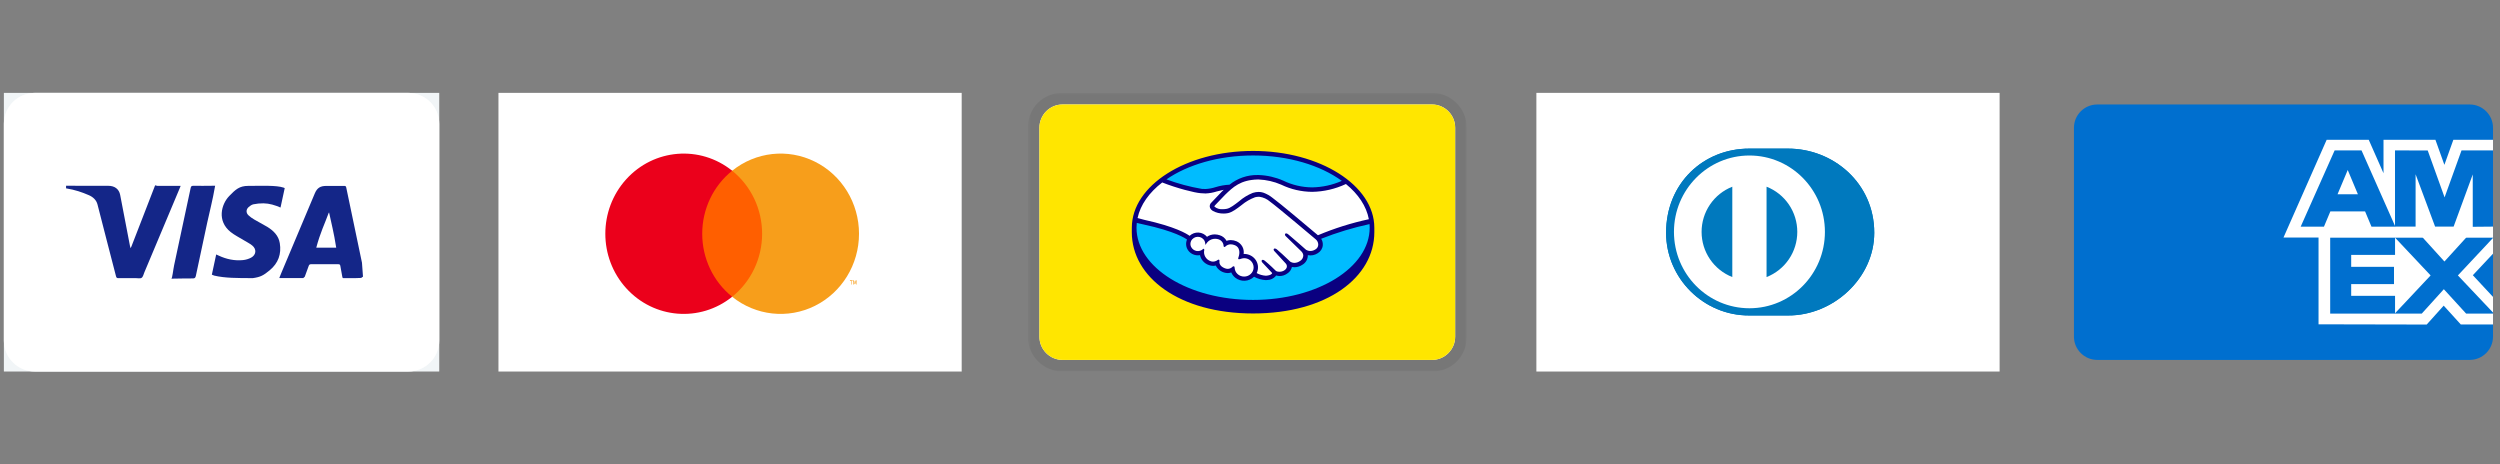
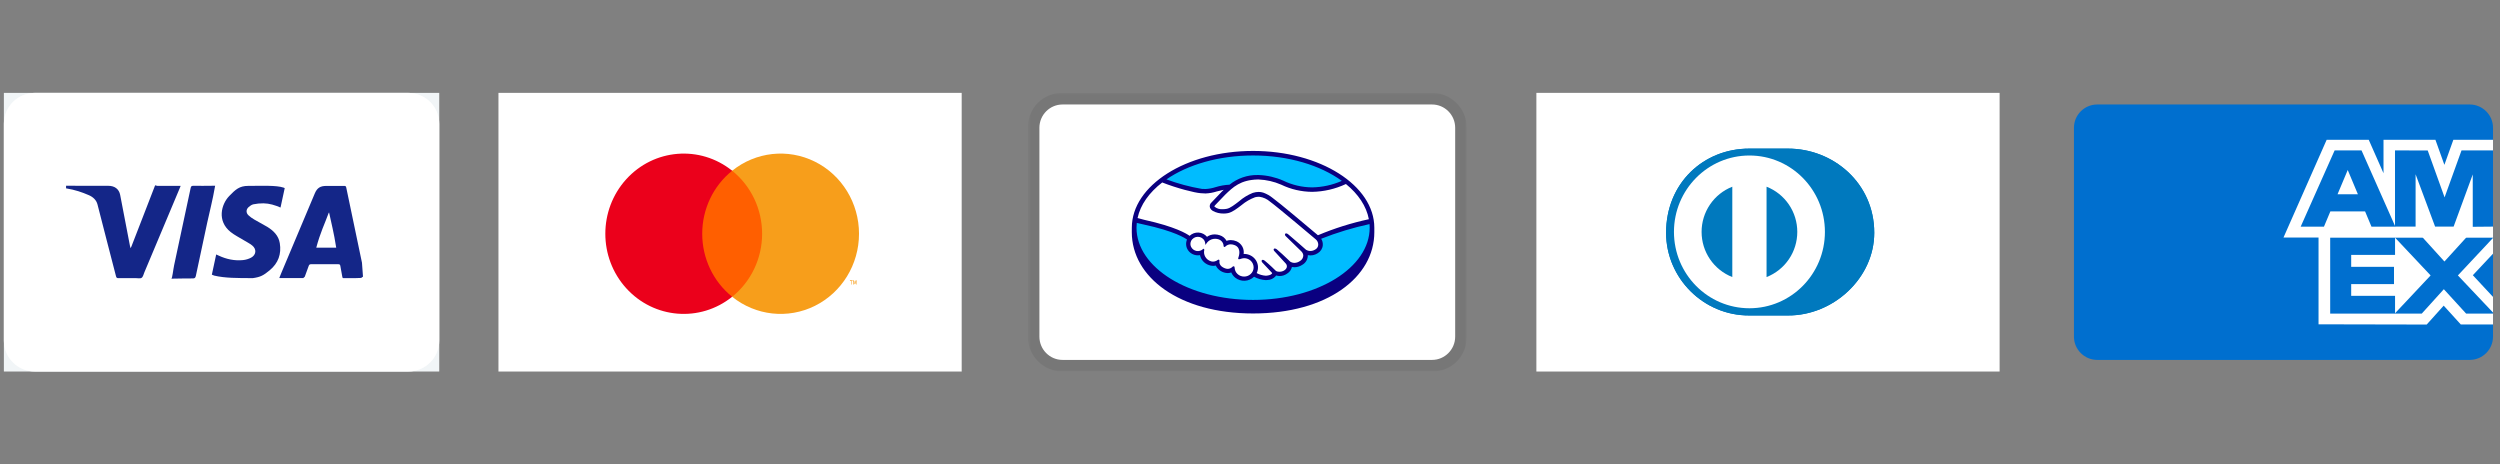
<svg xmlns="http://www.w3.org/2000/svg" width="646" height="120" viewBox="0 0 646 120" fill="none">
  <rect x="0" y="0" width="646" height="120" fill="#808080" stroke="none" />
  <g clip-path="url(#clip0_123_74)">
    <g clip-path="url(#clip1_123_74)">
      <path d="M-1863.29 -2107.9H2584.48V5036H-1863.29V-2107.9Z" fill="#F1F5F7" />
      <path d="M113.5 88.024C113.5 92.424 109.912 96 105.488 96H9.012C4.592 96 1 92.428 1 88.024V31.976C1 27.576 4.588 24 9.012 24H105.48C109.916 24 113.5 27.572 113.5 31.976V88.024Z" fill="white" />
      <path opacity="0.25" d="M105.488 24H9.012C4.592 24 1 27.572 1 31.976V88.016C1 92.432 4.588 96 9.012 96H105.48C109.916 96 113.5 92.428 113.5 88.024V31.976C113.5 27.576 109.912 24 105.488 24ZM109.482 84.464C109.482 88.624 106.095 92 101.912 92H12.588C8.409 92 5.018 88.628 5.018 84.464V35.536C5.018 31.376 8.405 28 12.588 28H101.917C106.095 28 109.482 31.372 109.482 35.536V84.464Z" fill="white" />
      <path d="M93.411 71.812L91.952 71.864L88.794 71.872C88.497 71.872 88.501 71.764 88.445 71.484L87.946 68.724C87.878 68.372 87.757 68.272 87.404 68.272C85.073 68.288 82.743 68.292 80.413 68.272C80.011 68.264 79.866 68.416 79.75 68.764C79.441 69.684 79.107 70.596 78.753 71.5L78.352 71.86C76.343 71.876 74.326 71.868 72.309 71.86L72.176 71.808L72.739 70.42L81.337 49.992C81.956 48.528 82.775 48.04 84.366 48.04H88.874C89.236 48.04 89.389 48.068 89.469 48.452C90.815 54.932 92.177 61.412 93.535 67.892L93.796 71.492L93.407 71.732V71.824L93.411 71.812ZM85.033 54.892L84.925 55.04C83.86 57.96 82.795 60 81.723 64H86.877C86.259 60 85.644 57.812 85.033 54.892ZM17.071 48H18.02L28.036 48.016C29.591 48.016 30.752 48.828 31.049 50.356C31.893 54.716 32.737 59.084 33.565 63.448L33.725 64.136L33.954 63.704C35.983 58.596 38.012 53.136 40.029 48.024C40.158 47.704 40.311 48.024 40.656 48.024H46.683L46.502 48.484L37.301 70.38C37.092 70.876 36.972 71.54 36.586 71.792C36.224 72.032 35.566 71.86 35.039 71.864L30.619 71.876C30.218 71.888 30.073 71.756 29.977 71.384C28.39 65.2 26.762 59.024 25.195 52.84C24.902 51.7 24.07 50.92 22.977 50.44C21.153 49.652 19.482 49.068 17.071 48.668V48ZM54.739 70.984L55.864 65.752L56.547 66.064C58.528 66.984 60.613 67.424 62.794 67.208C63.506 67.136 64.249 66.916 64.884 66.58C66.218 65.86 66.354 64.388 65.177 63.436C64.502 62.888 63.691 62.504 62.947 62.044C61.834 61.364 60.641 60.772 59.624 59.972C56 57.12 57.173 52.772 59.231 50.652C60.858 48.972 61.858 48.032 64.144 48.032C67.761 48.032 71.385 47.844 73.281 48.48L73.57 48.608L72.486 53.628C71.063 53.008 69.625 52.564 68.106 52.54C67.238 52.528 66.35 52.612 65.495 52.788C65.044 52.88 64.591 53.196 64.237 53.516C63.554 54.128 63.542 55.004 64.197 55.628C64.639 56.052 65.161 56.408 65.699 56.724L69.082 58.628C70.674 59.616 71.983 60.888 72.297 62.828C72.759 65.628 71.907 67.996 69.701 69.828C68.114 71.136 67.351 71.588 65.342 71.868C61.272 71.86 58.102 71.868 55.361 71.216L54.739 70.976V70.984ZM55.59 48C54.899 52 54.224 54.352 53.553 57.492C52.569 62.08 51.577 66.672 50.612 71.264C50.512 71.744 50.339 71.96 49.841 71.944C48.178 71.912 46.506 72 44.847 72H44.272C44.521 72 44.754 69.648 44.995 68.532C46.422 61.892 47.848 55.212 49.266 48.572C49.359 48.132 49.508 48.004 49.974 48.012C51.633 48.052 53.3 48 54.964 48H55.59Z" fill="#142688" />
    </g>
    <g clip-path="url(#clip2_123_74)">
      <path fill-rule="evenodd" clip-rule="evenodd" d="M128.8 24H248.5V96H128.8V24Z" fill="white" />
      <path d="M180.329 44.117H198.054V76.687H180.329V44.117Z" fill="#FF5F00" />
      <path d="M181.456 60.404C181.449 54.048 184.301 48.04 189.192 44.116C180.886 37.442 168.959 38.414 161.793 46.348C154.626 54.284 154.626 66.518 161.793 74.452C168.959 82.388 180.886 83.36 189.192 76.686C184.304 72.762 181.45 66.759 181.455 60.404H181.456Z" fill="#EB001B" />
-       <path d="M221.969 60.404C221.969 68.334 217.54 75.569 210.565 79.034C203.589 82.499 195.29 81.588 189.192 76.686C194.079 72.76 196.932 66.756 196.932 60.402C196.932 54.047 194.079 48.043 189.192 44.117C195.29 39.215 203.589 38.304 210.565 41.77C217.541 45.234 221.969 52.469 221.969 60.398V60.404ZM220.033 73.526V72.617H220.298V72.43H219.627V72.617H219.915V73.526H220.033ZM221.333 73.526V72.43H221.131L220.895 73.213L220.658 72.43H220.478V73.526H220.624V72.703L220.843 73.417H220.995L221.216 72.703V73.535L221.333 73.526Z" fill="#F79E1B" />
+       <path d="M221.969 60.404C221.969 68.334 217.54 75.569 210.565 79.034C203.589 82.499 195.29 81.588 189.192 76.686C194.079 72.76 196.932 66.756 196.932 60.402C196.932 54.047 194.079 48.043 189.192 44.117C195.29 39.215 203.589 38.304 210.565 41.77C217.541 45.234 221.969 52.469 221.969 60.398V60.404ZM220.033 73.526V72.617H220.298V72.43H219.627V72.617H219.915V73.526ZM221.333 73.526V72.43H221.131L220.895 73.213L220.658 72.43H220.478V73.526H220.624V72.703L220.843 73.417H220.995L221.216 72.703V73.535L221.333 73.526Z" fill="#F79E1B" />
    </g>
    <g clip-path="url(#clip3_123_74)">
      <mask id="mask0_123_74" style="mask-type:luminance" maskUnits="userSpaceOnUse" x="265" y="24" width="114" height="72">
        <path d="M265.6 24H379V96H265.6V24Z" fill="white" />
      </mask>
      <g mask="url(#mask0_123_74)">
        <path opacity="0.07" d="M370.047 24H274.552C269.479 24 265.6 27.9 265.6 33V87C265.6 92.1 269.778 96 274.552 96H370.047C375.12 96 379 92.1 379 87V33C379 27.9 374.822 24 370.047 24Z" fill="black" />
        <path d="M370.047 27C373.33 27 376.016 29.7 376.016 33V87C376.016 90.3 373.33 93 370.047 93H274.552C271.27 93 268.584 90.3 268.584 87V33C268.584 29.7 271.27 27 274.552 27H370.047Z" fill="white" />
-         <path d="M370.047 27C373.33 27 376.016 29.7 376.016 33V87C376.016 90.3 373.33 93 370.047 93H274.552C271.27 93 268.584 90.3 268.584 87V33C268.584 29.7 271.27 27 274.552 27H370.047Z" fill="#FFE600" />
        <path d="M323.798 39.789C306.818 39.789 293.052 48.315 293.052 58.836C293.052 69.354 306.818 78.708 323.798 78.708C340.778 78.708 354.544 69.354 354.544 58.836C354.544 48.315 340.781 39.789 323.798 39.789Z" fill="#00BCFF" />
        <path d="M313.795 52.95C313.78 52.98 313.482 53.28 313.676 53.52C314.153 54.108 315.615 54.444 317.105 54.12C317.988 53.931 319.122 53.055 320.22 52.212C321.276 51.285 322.478 50.543 323.777 50.016C324.614 49.722 325.521 49.701 326.37 49.956C327.23 50.262 328.03 50.715 328.734 51.288C330.793 52.788 339.083 59.793 340.516 61.008C344.926 59.234 349.481 57.848 354.13 56.868C353.524 53.268 351.292 49.839 347.863 47.148C343.088 49.089 336.863 50.25 331.151 47.553C329.206 46.701 327.113 46.239 324.992 46.194C320.462 46.296 318.501 48.195 316.427 50.202L313.795 52.95Z" fill="white" />
        <path d="M340.175 61.773C340.079 61.692 330.431 53.517 328.247 51.921C327.478 51.261 326.54 50.83 325.54 50.676C325.107 50.642 324.671 50.683 324.251 50.796C322.968 51.264 321.774 51.954 320.724 52.836C319.5 53.775 318.348 54.666 317.28 54.897C315.989 55.154 314.649 54.96 313.484 54.345C313.215 54.187 312.997 53.955 312.854 53.676C312.776 53.464 312.764 53.233 312.822 53.014C312.88 52.795 313.004 52.6 313.177 52.455L315.839 49.665C316.149 49.365 316.459 49.065 316.782 48.774C315.958 48.894 315.146 49.071 314.352 49.302C313.434 49.597 312.481 49.768 311.517 49.812C310.549 49.718 309.585 49.572 308.632 49.377C305.791 48.732 303.013 47.833 300.333 46.689C296.543 49.419 294.081 52.767 293.35 56.526C293.893 56.661 295.319 56.976 295.686 57.054C304.251 58.899 306.922 60.798 307.405 61.194C307.694 60.883 308.047 60.642 308.441 60.486C308.837 60.327 309.264 60.257 309.69 60.281C310.116 60.305 310.532 60.422 310.909 60.624C311.279 60.825 311.604 61.107 311.852 61.449C312.428 60.999 313.15 60.753 313.893 60.753C314.311 60.762 314.723 60.831 315.116 60.963C315.498 61.083 315.851 61.275 316.149 61.536C316.447 61.8 316.683 62.118 316.841 62.475C317.218 62.31 317.624 62.226 318.035 62.229C318.524 62.235 319.011 62.334 319.458 62.529C320.085 62.814 320.589 63.294 320.891 63.891C321.197 64.484 321.286 65.167 321.142 65.82C321.64 65.77 322.143 65.829 322.616 65.993C323.09 66.157 323.522 66.423 323.884 66.771C324.398 67.259 324.735 67.906 324.842 68.609C324.948 69.312 324.818 70.03 324.472 70.65C325.358 71.175 326.382 71.436 327.42 71.415C327.677 71.414 327.931 71.362 328.168 71.261C328.405 71.161 328.619 71.014 328.799 70.83C328.889 70.71 328.975 70.575 328.889 70.479L326.471 67.878C326.471 67.878 326.077 67.515 326.203 67.377C326.343 67.227 326.591 67.437 326.764 67.575C327.993 68.571 329.497 70.071 329.497 70.071C329.521 70.092 329.617 70.281 330.178 70.377C330.846 70.489 331.531 70.335 332.088 69.948C332.229 69.828 332.359 69.694 332.476 69.549C332.645 69.325 332.731 69.048 332.719 68.766C332.707 68.484 332.598 68.216 332.41 68.007L329.587 64.938C329.587 64.938 329.184 64.578 329.324 64.434C329.444 64.305 329.706 64.497 329.882 64.641C330.778 65.367 332.037 66.591 333.249 67.737C333.655 68.002 334.132 68.135 334.616 68.119C335.1 68.103 335.567 67.938 335.955 67.647C336.267 67.482 336.528 67.232 336.707 66.927C336.883 66.628 336.969 66.284 336.958 65.937C336.895 65.499 336.684 65.097 336.361 64.797L332.508 61.041C332.508 61.041 332.1 60.705 332.24 60.531C332.359 60.393 332.625 60.6 332.798 60.738C334.332 62.031 335.851 63.348 337.349 64.686C337.744 64.932 338.201 65.058 338.665 65.049C339.13 65.039 339.582 64.894 339.966 64.632C340.208 64.494 340.413 64.3 340.563 64.065C340.715 63.83 340.805 63.56 340.825 63.28C340.844 63 340.792 62.72 340.673 62.466C340.56 62.203 340.391 61.967 340.178 61.776L340.175 61.773Z" fill="white" />
        <path d="M321.482 66.531C321.028 66.591 320.58 66.69 320.145 66.819C320.097 66.789 320.18 66.555 320.234 66.423C320.294 66.291 321.082 63.993 319.16 63.201C318.729 62.979 318.241 62.897 317.762 62.966C317.283 63.035 316.837 63.251 316.486 63.585C316.405 63.666 316.37 63.66 316.361 63.555C316.348 63.125 316.198 62.711 315.934 62.373C315.663 62.029 315.293 61.778 314.874 61.653C314.278 61.473 313.633 61.488 313.042 61.692C312.458 61.891 311.953 62.273 311.601 62.781C311.537 62.325 311.319 61.906 310.983 61.593C310.639 61.274 310.201 61.077 309.735 61.031C309.27 60.984 308.802 61.091 308.402 61.335C308.008 61.575 307.706 61.944 307.548 62.379C307.393 62.809 307.391 63.28 307.545 63.711C307.703 64.146 308.003 64.514 308.396 64.755C308.795 65.001 309.263 65.111 309.729 65.066C310.195 65.022 310.634 64.826 310.98 64.509C310.992 64.518 310.995 64.539 310.989 64.575C310.847 65.204 310.944 65.865 311.261 66.426C311.58 66.99 312.096 67.428 312.717 67.656C313.053 67.781 313.416 67.818 313.771 67.764C314.125 67.711 314.461 67.568 314.746 67.35C314.91 67.236 314.937 67.284 314.913 67.437C314.845 67.908 314.934 68.916 316.393 69.486C316.756 69.655 317.161 69.708 317.554 69.637C317.947 69.566 318.309 69.375 318.59 69.09C318.778 68.928 318.829 68.955 318.838 69.21C318.861 69.714 319.037 70.2 319.342 70.599C319.649 71.007 320.07 71.319 320.55 71.49C321.035 71.664 321.559 71.697 322.061 71.586C322.564 71.475 323.025 71.223 323.391 70.86C323.749 70.506 323.99 70.05 324.083 69.554C324.176 69.058 324.116 68.546 323.911 68.085C323.704 67.621 323.365 67.229 322.938 66.957C322.502 66.679 321.997 66.531 321.482 66.531Z" fill="white" />
        <path d="M323.791 39C306.492 39 292.463 47.913 292.463 58.845L292.457 60.006C292.457 71.61 304.719 81 323.791 81C342.977 81 355.125 71.61 355.125 60.009V58.845C355.125 47.913 341.1 39 323.791 39ZM353.714 56.646C349.199 57.615 344.791 59.001 340.554 60.789C337.578 58.278 330.709 52.494 328.849 51.144C328.123 50.553 327.303 50.091 326.423 49.776C326.038 49.656 325.636 49.595 325.233 49.596C324.719 49.602 324.209 49.686 323.723 49.842C322.421 50.364 321.216 51.102 320.162 52.026L320.103 52.071C319.025 52.902 317.909 53.76 317.065 53.943C316.695 54.024 316.319 54.063 315.94 54.063C315.176 54.123 314.418 53.889 313.824 53.406C313.773 53.34 313.806 53.235 313.928 53.085L313.946 53.064L316.56 50.334C318.608 48.354 320.544 46.479 324.997 46.38H325.218C327.235 46.458 329.221 46.913 331.073 47.721C333.55 48.921 336.28 49.551 339.05 49.572C342.071 49.524 345.049 48.835 347.787 47.55C350.965 50.136 353.072 53.25 353.714 56.646ZM323.8 40.173C332.986 40.173 341.204 42.723 346.728 46.737C344.307 47.805 341.699 48.377 339.055 48.42C336.47 48.401 333.922 47.807 331.592 46.68C329.579 45.793 327.417 45.299 325.221 45.225H324.97C322.332 45.182 319.762 46.066 317.703 47.724C316.474 47.784 315.256 48.003 314.081 48.366C313.254 48.636 312.395 48.792 311.526 48.84C311.198 48.84 310.61 48.81 310.556 48.81C307.436 48.277 304.372 47.455 301.404 46.353C306.919 42.558 314.907 40.173 323.8 40.173ZM300.317 47.148C304.14 48.66 308.778 49.83 310.243 49.92C310.652 49.947 311.087 49.992 311.526 49.992C312.505 49.947 313.473 49.773 314.406 49.473C315.003 49.305 315.609 49.161 316.217 49.041L315.701 49.536L313.045 52.32C312.843 52.488 312.698 52.716 312.633 52.971C312.568 53.227 312.584 53.497 312.681 53.742C312.838 54.054 313.08 54.314 313.379 54.492C314.239 54.96 315.212 55.2 316.199 55.182C316.578 55.185 316.954 55.146 317.324 55.068C318.438 54.828 319.607 53.928 320.846 52.974C321.876 52.114 323.045 51.436 324.302 50.97C324.618 50.889 324.94 50.844 325.268 50.841C325.349 50.841 325.433 50.844 325.516 50.856C326.489 51.009 327.396 51.429 328.133 52.065C330.312 53.652 339.963 61.827 340.058 61.905C340.247 62.079 340.396 62.292 340.496 62.529C340.596 62.766 340.644 63.022 340.637 63.279C340.621 63.528 340.542 63.768 340.407 63.977C340.272 64.186 340.086 64.357 339.867 64.473C339.488 64.717 339.049 64.849 338.599 64.854C338.205 64.855 337.819 64.747 337.483 64.542C337.447 64.512 334.14 61.578 332.923 60.591C332.769 60.435 332.569 60.332 332.353 60.297C332.305 60.296 332.257 60.306 332.214 60.326C332.17 60.345 332.131 60.374 332.099 60.411C331.908 60.639 332.123 60.957 332.374 61.161L336.235 64.926C336.525 65.196 336.713 65.553 336.773 65.937C336.781 66.254 336.699 66.566 336.537 66.837C336.373 67.113 336.137 67.339 335.853 67.488C335.448 67.763 334.973 67.915 334.484 67.926C334.093 67.926 333.711 67.814 333.382 67.602L332.83 67.074C331.816 66.108 330.771 65.112 330.004 64.494C329.848 64.338 329.646 64.236 329.428 64.203C329.383 64.202 329.338 64.211 329.297 64.228C329.255 64.246 329.218 64.272 329.187 64.305C329.097 64.398 329.037 64.566 329.258 64.845C329.318 64.92 329.381 64.992 329.452 65.055L332.269 68.124C332.43 68.3 332.525 68.528 332.536 68.767C332.548 69.006 332.475 69.241 332.332 69.432L332.234 69.552C332.151 69.639 332.063 69.721 331.971 69.798C331.568 70.082 331.085 70.229 330.592 70.218C330.465 70.219 330.339 70.209 330.213 70.188C330.009 70.173 329.815 70.095 329.658 69.963L329.622 69.927C329.47 69.774 328.05 68.367 326.874 67.419C326.726 67.268 326.533 67.169 326.325 67.137C326.277 67.136 326.23 67.146 326.187 67.164C326.143 67.183 326.104 67.21 326.071 67.245C325.838 67.491 326.188 67.86 326.337 67.995L328.739 70.563C328.719 70.62 328.688 70.673 328.65 70.719C328.56 70.836 328.271 71.118 327.396 71.223C327.291 71.237 327.186 71.244 327.08 71.244C326.255 71.193 325.452 70.962 324.725 70.566C324.983 70.039 325.098 69.454 325.061 68.868C325.023 68.282 324.833 67.716 324.51 67.227C324.183 66.73 323.737 66.323 323.212 66.045C322.642 65.741 322.002 65.593 321.356 65.616C321.458 64.954 321.335 64.276 321.007 63.693C320.673 63.1 320.157 62.631 319.536 62.358C319.062 62.152 318.553 62.043 318.038 62.037C317.662 62.037 317.292 62.1 316.937 62.229C316.562 61.536 315.932 61.019 315.182 60.789C314.768 60.646 314.333 60.571 313.896 60.567C313.179 60.561 312.478 60.777 311.89 61.188C311.617 60.865 311.282 60.601 310.904 60.412C310.526 60.224 310.114 60.115 309.693 60.092C309.272 60.069 308.85 60.132 308.454 60.279C308.058 60.425 307.696 60.65 307.39 60.942C306.644 60.39 303.675 58.563 295.731 56.817C295.134 56.67 294.537 56.511 293.946 56.34C294.692 52.89 296.96 49.734 300.317 47.148ZM315.056 67.173L314.967 67.098H314.883C314.794 67.104 314.708 67.137 314.639 67.194C314.294 67.449 313.879 67.592 313.451 67.602C313.225 67.601 313 67.559 312.788 67.479C312.212 67.273 311.729 66.865 311.428 66.33C311.132 65.803 311.044 65.182 311.183 64.593C311.192 64.55 311.189 64.506 311.175 64.465C311.161 64.424 311.136 64.387 311.102 64.359L310.971 64.254L310.852 64.368C310.628 64.572 310.361 64.722 310.071 64.805C309.78 64.889 309.475 64.904 309.178 64.85C308.88 64.795 308.6 64.672 308.358 64.491C308.115 64.31 307.918 64.075 307.781 63.804C307.627 63.48 307.574 63.118 307.628 62.763C307.681 62.408 307.84 62.078 308.082 61.815C308.332 61.547 308.651 61.353 309.003 61.255C309.355 61.158 309.728 61.161 310.079 61.263C310.429 61.366 310.742 61.567 310.983 61.842C311.22 62.111 311.372 62.445 311.419 62.802L311.484 63.297L311.765 62.877C312.088 62.395 312.56 62.032 313.108 61.845C313.662 61.655 314.262 61.648 314.821 61.824C315.209 61.941 315.546 62.172 315.788 62.484C316.029 62.793 316.165 63.172 316.176 63.564C316.196 63.807 316.372 63.819 316.408 63.819C316.494 63.813 316.573 63.773 316.629 63.708C316.813 63.522 317.032 63.375 317.273 63.276C317.515 63.177 317.774 63.128 318.035 63.132C318.398 63.139 318.757 63.218 319.091 63.363C320.891 64.113 320.076 66.324 320.064 66.348C319.909 66.714 319.903 66.879 320.049 66.972L320.121 67.002H320.174C320.293 66.989 320.41 66.96 320.521 66.915C320.828 66.795 321.153 66.729 321.481 66.711C322.126 66.711 322.75 66.96 323.218 67.407C323.443 67.625 323.622 67.886 323.746 68.174C323.869 68.463 323.934 68.773 323.937 69.087C323.938 69.402 323.875 69.713 323.751 70.002C323.627 70.291 323.446 70.551 323.218 70.767C322.754 71.221 322.129 71.472 321.481 71.466C320.853 71.472 320.245 71.238 319.78 70.812C319.556 70.606 319.374 70.357 319.245 70.08C319.117 69.803 319.044 69.503 319.031 69.198C319.028 69.087 319.017 68.799 318.763 68.799C318.649 68.811 318.542 68.864 318.464 68.949C318.146 69.275 317.715 69.464 317.262 69.477C316.989 69.471 316.72 69.414 316.468 69.309C315.068 68.76 315.05 67.83 315.107 67.458C315.121 67.41 315.123 67.359 315.115 67.31C315.106 67.26 315.086 67.213 315.056 67.173ZM323.8 77.499C307.16 77.499 293.672 69.144 293.672 58.836C293.672 58.425 293.698 58.014 293.743 57.603C293.878 57.633 295.197 57.939 295.474 57.999C303.588 59.745 306.268 61.56 306.725 61.902C306.532 62.348 306.456 62.837 306.504 63.321C306.552 63.805 306.722 64.269 306.999 64.668C307.279 65.075 307.656 65.406 308.094 65.631C308.706 65.949 309.407 66.051 310.085 65.931C310.204 66.513 310.482 67.056 310.882 67.506C311.284 67.956 311.801 68.298 312.38 68.496C312.726 68.628 313.093 68.697 313.463 68.7C313.696 68.7 313.928 68.67 314.155 68.616C314.433 69.186 314.871 69.666 315.412 70.011C315.958 70.353 316.587 70.545 317.238 70.563C317.553 70.563 317.866 70.509 318.163 70.404C318.39 70.938 318.748 71.409 319.207 71.772C319.912 72.32 320.789 72.595 321.679 72.546C322.568 72.497 323.41 72.127 324.051 71.505C324.976 72.027 326.017 72.327 327.086 72.381C327.241 72.381 327.393 72.372 327.545 72.351C327.936 72.339 328.321 72.246 328.675 72.079C329.029 71.912 329.345 71.674 329.604 71.379C329.651 71.315 329.693 71.248 329.73 71.178C330.046 71.271 330.374 71.322 330.703 71.328C331.416 71.313 332.105 71.073 332.663 70.647C332.957 70.463 333.211 70.222 333.411 69.938C333.611 69.654 333.752 69.334 333.827 68.994C334.042 69.036 334.26 69.057 334.484 69.057C335.2 69.05 335.9 68.835 336.498 68.439C336.946 68.189 337.318 67.822 337.575 67.377C337.829 66.939 337.956 66.438 337.942 65.931C338.826 66.111 339.745 65.931 340.497 65.433C340.866 65.216 341.179 64.915 341.41 64.554C341.637 64.197 341.775 63.789 341.81 63.366C341.854 62.778 341.707 62.192 341.392 61.695C345.448 60.093 349.627 58.825 353.887 57.906C353.911 58.215 353.926 58.524 353.926 58.836C353.926 69.144 340.437 77.499 323.8 77.499Z" fill="#0A0080" />
      </g>
    </g>
    <g clip-path="url(#clip4_123_74)">
      <path fill-rule="evenodd" clip-rule="evenodd" d="M397 24H516.7V96H397V24Z" fill="white" />
      <path d="M462.03 81.515C473.678 81.571 484.31 71.904 484.31 60.144C484.31 47.285 473.678 38.395 462.03 38.4H452.005C440.219 38.395 430.516 47.287 430.516 60.144C430.516 71.906 440.219 81.571 452.005 81.515H462.03Z" fill="#0079BE" />
      <path d="M452.054 40.182C441.282 40.186 432.554 49.018 432.551 59.918C432.554 70.818 441.282 79.65 452.054 79.654C462.827 79.65 471.557 70.818 471.559 59.918C471.557 49.018 462.828 40.186 452.054 40.182ZM439.692 59.918C439.69 57.398 440.446 54.936 441.862 52.853C443.278 50.77 445.287 49.164 447.628 48.245V71.591C445.287 70.672 443.277 69.066 441.861 66.984C440.445 64.901 439.689 62.439 439.692 59.918ZM456.478 71.596V48.244C458.82 49.162 460.832 50.768 462.248 52.851C463.665 54.934 464.422 57.398 464.419 59.92C464.421 62.441 463.665 64.904 462.248 66.988C460.831 69.071 458.82 70.677 456.478 71.596Z" fill="white" />
      <path d="M462.03 81.515C473.678 81.571 484.31 71.904 484.31 60.144C484.31 47.285 473.678 38.395 462.03 38.4H452.005C440.219 38.395 430.516 47.287 430.516 60.144C430.516 71.906 440.219 81.571 452.005 81.515H462.03Z" fill="#0079BE" />
      <path d="M452.054 40.182C441.282 40.186 432.554 49.018 432.551 59.918C432.554 70.818 441.282 79.65 452.054 79.654C462.827 79.65 471.557 70.818 471.559 59.918C471.557 49.018 462.828 40.186 452.054 40.182ZM439.692 59.918C439.69 57.398 440.446 54.936 441.862 52.853C443.278 50.77 445.287 49.164 447.628 48.245V71.591C445.287 70.672 443.277 69.066 441.861 66.984C440.445 64.901 439.689 62.439 439.692 59.918ZM456.478 71.596V48.244C458.82 49.162 460.832 50.768 462.248 52.851C463.665 54.934 464.422 57.398 464.419 59.92C464.421 62.441 463.665 64.904 462.248 66.988C460.831 69.071 458.82 70.677 456.478 71.596Z" fill="white" />
    </g>
    <path d="M638.177 27C641.485 27 644.192 29.7 644.192 33V87C644.192 90.3 641.485 93 638.177 93H541.924C538.615 93 535.908 90.3 535.908 87V33C535.908 29.7 538.615 27 541.924 27H638.177Z" fill="#006FCF" />
    <path d="M599.11 83.808V58.545L644.193 58.584V65.562L638.983 71.118L644.193 76.719V83.844H635.873L631.451 78.978L627.06 83.862L599.11 83.802V83.808Z" fill="white" />
    <path d="M602.121 81.036V61.326H618.881V65.865H607.547V68.949H618.61V73.413H607.547V76.443H618.881V81.036H602.121Z" fill="#006FCF" />
    <path d="M618.797 81.036L628.07 71.169L618.797 61.323H625.974L631.641 67.572L637.326 61.326H644.193V61.479L635.118 71.169L644.193 80.76V81.039H637.253L631.487 74.73L625.778 81.042H618.797V81.036Z" fill="#006FCF" />
    <path d="M601.21 36.12H612.081L615.898 44.763V36.12H629.313L631.629 42.597L633.948 36.12H644.193V61.383H590.051L601.21 36.12Z" fill="white" />
    <path d="M603.27 38.865L594.499 58.563H600.515L602.169 54.618H611.133L612.787 58.563H618.953L610.218 38.865H603.27ZM604.022 50.196L606.654 43.926L609.28 50.196H604.022Z" fill="#006FCF" />
    <path d="M618.869 58.56V38.859L627.324 38.889L631.68 51L636.059 38.862H644.193V58.557L638.959 58.605V45.075L634.014 58.557H629.231L624.19 45.03V58.56H618.872H618.869Z" fill="#006FCF" />
  </g>
  <defs>
    <clipPath id="clip0_123_74">
      <rect width="646" height="120" fill="white" />
    </clipPath>
    <clipPath id="clip1_123_74">
      <rect width="112.5" height="72" fill="white" transform="translate(1 24)" />
    </clipPath>
    <clipPath id="clip2_123_74">
      <rect width="119.7" height="72" fill="white" transform="translate(128.8 24)" />
    </clipPath>
    <clipPath id="clip3_123_74">
      <rect width="113.4" height="72" fill="white" transform="translate(265.6 24)" />
    </clipPath>
    <clipPath id="clip4_123_74">
      <rect width="119.7" height="72" fill="white" transform="translate(397 24)" />
    </clipPath>
  </defs>
</svg>